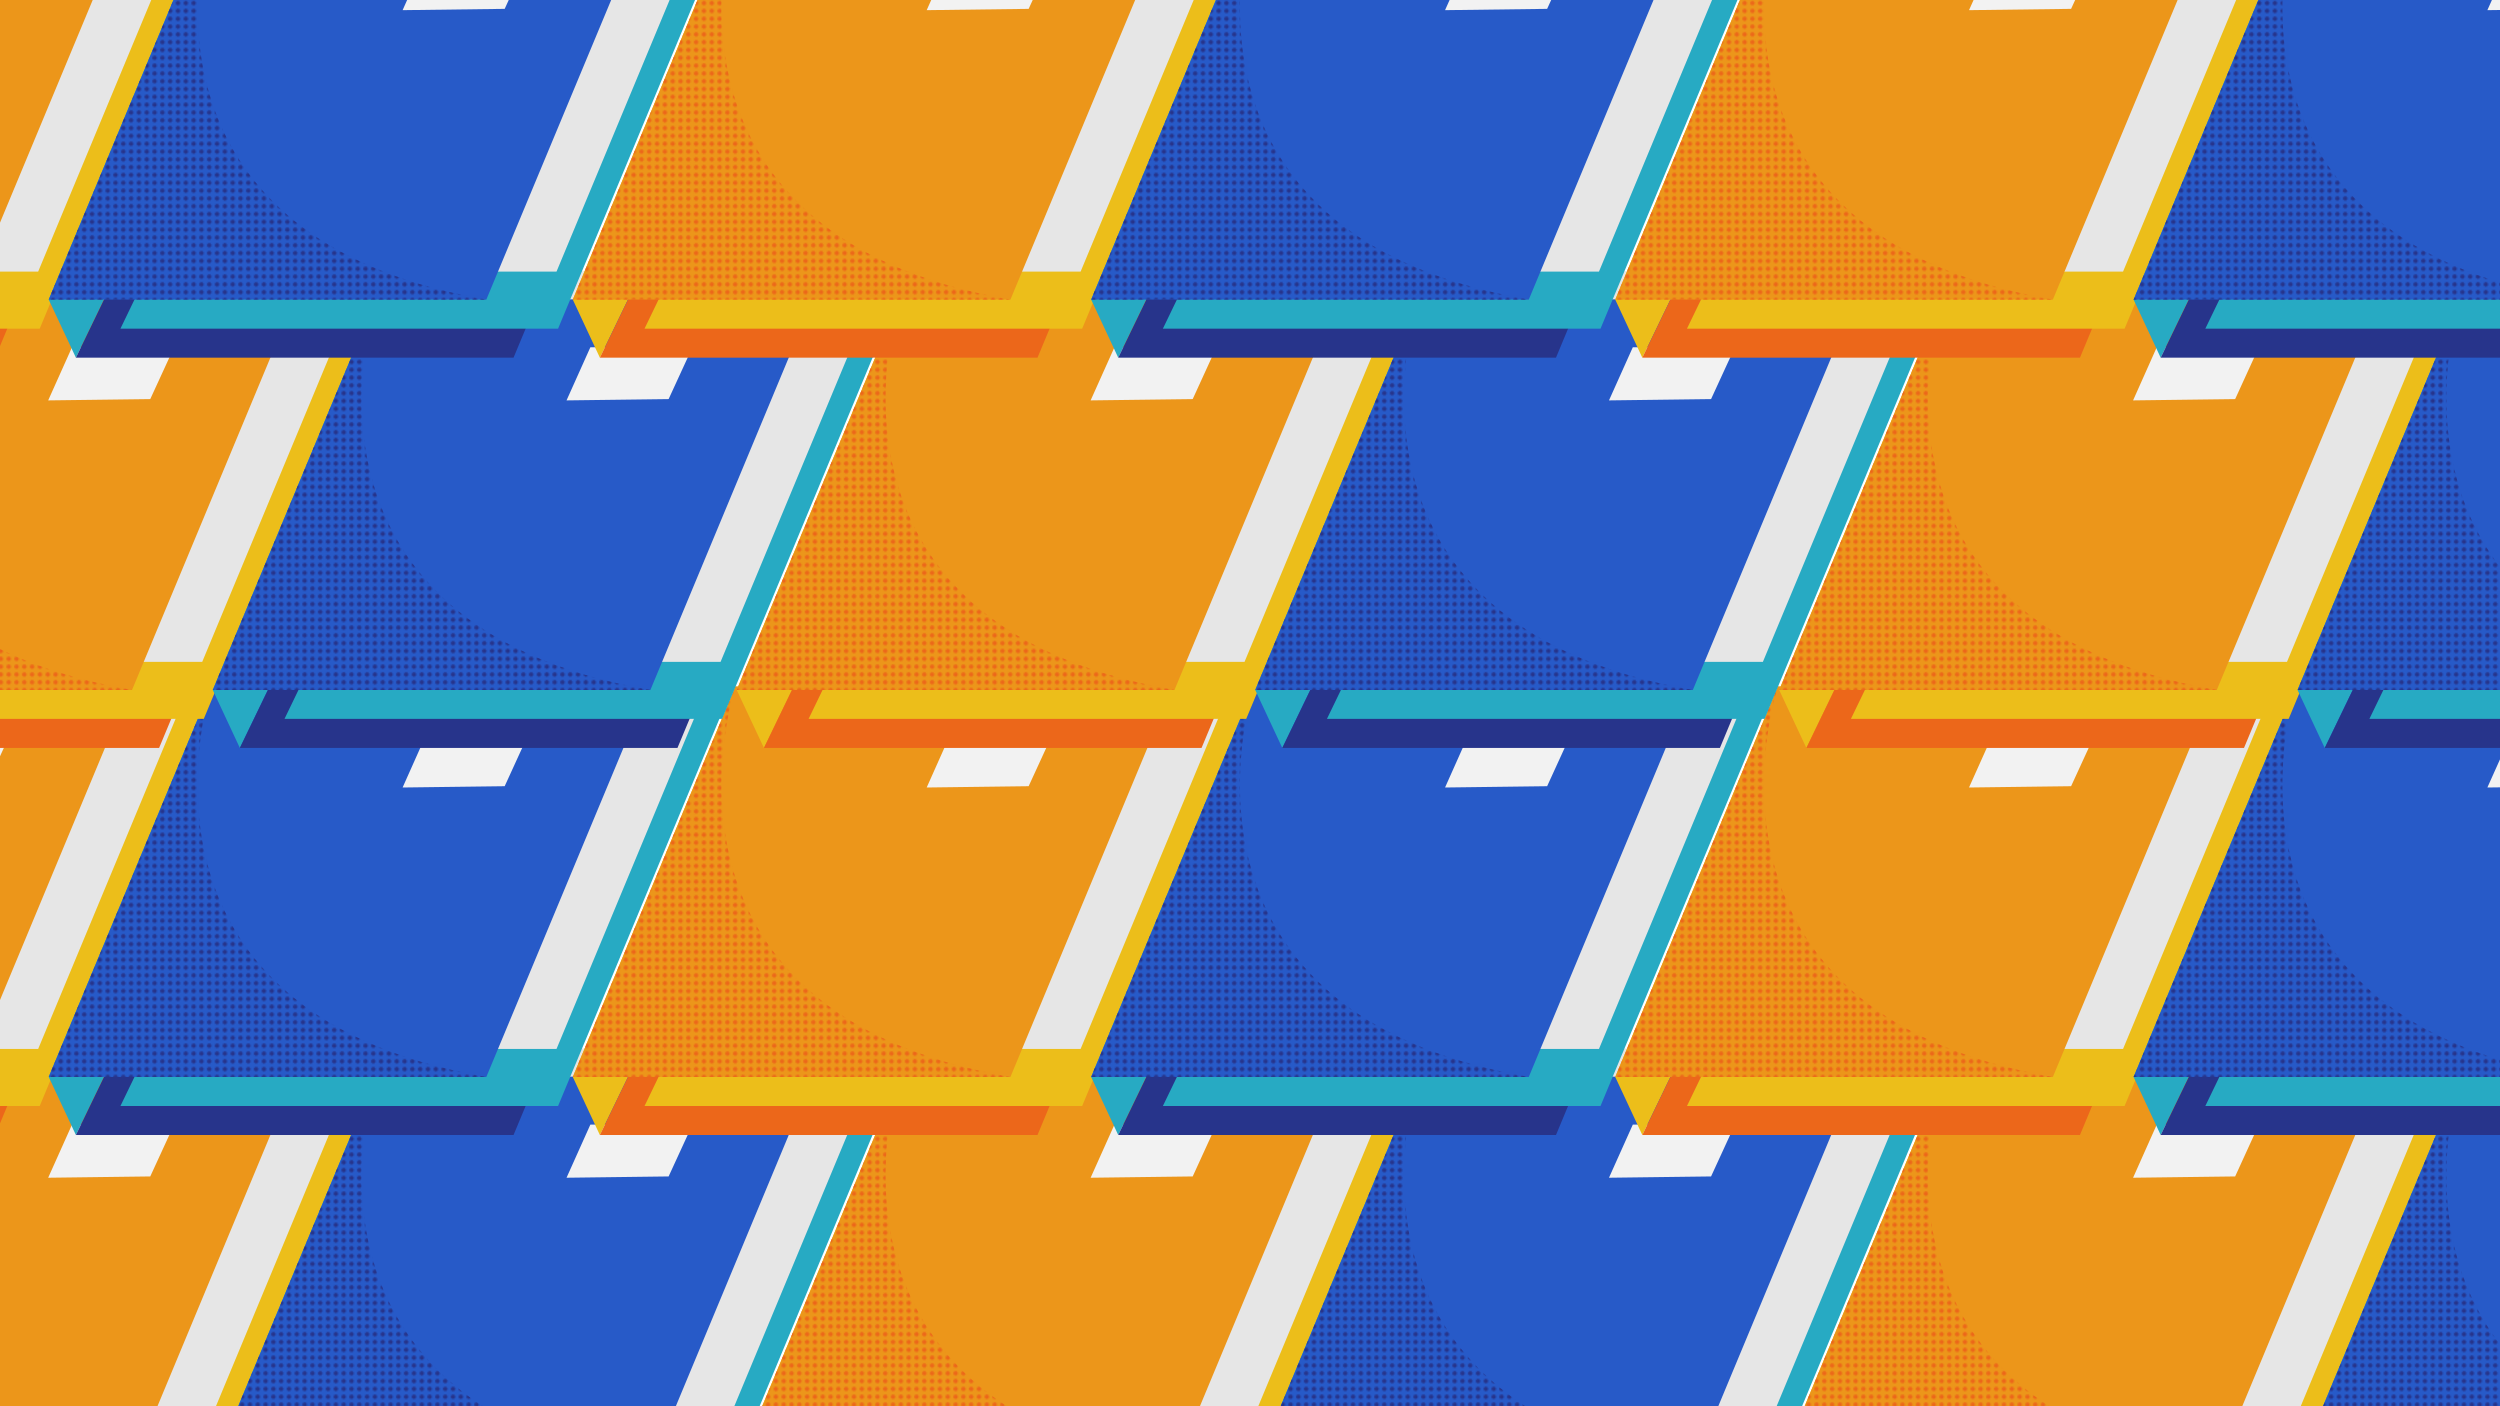
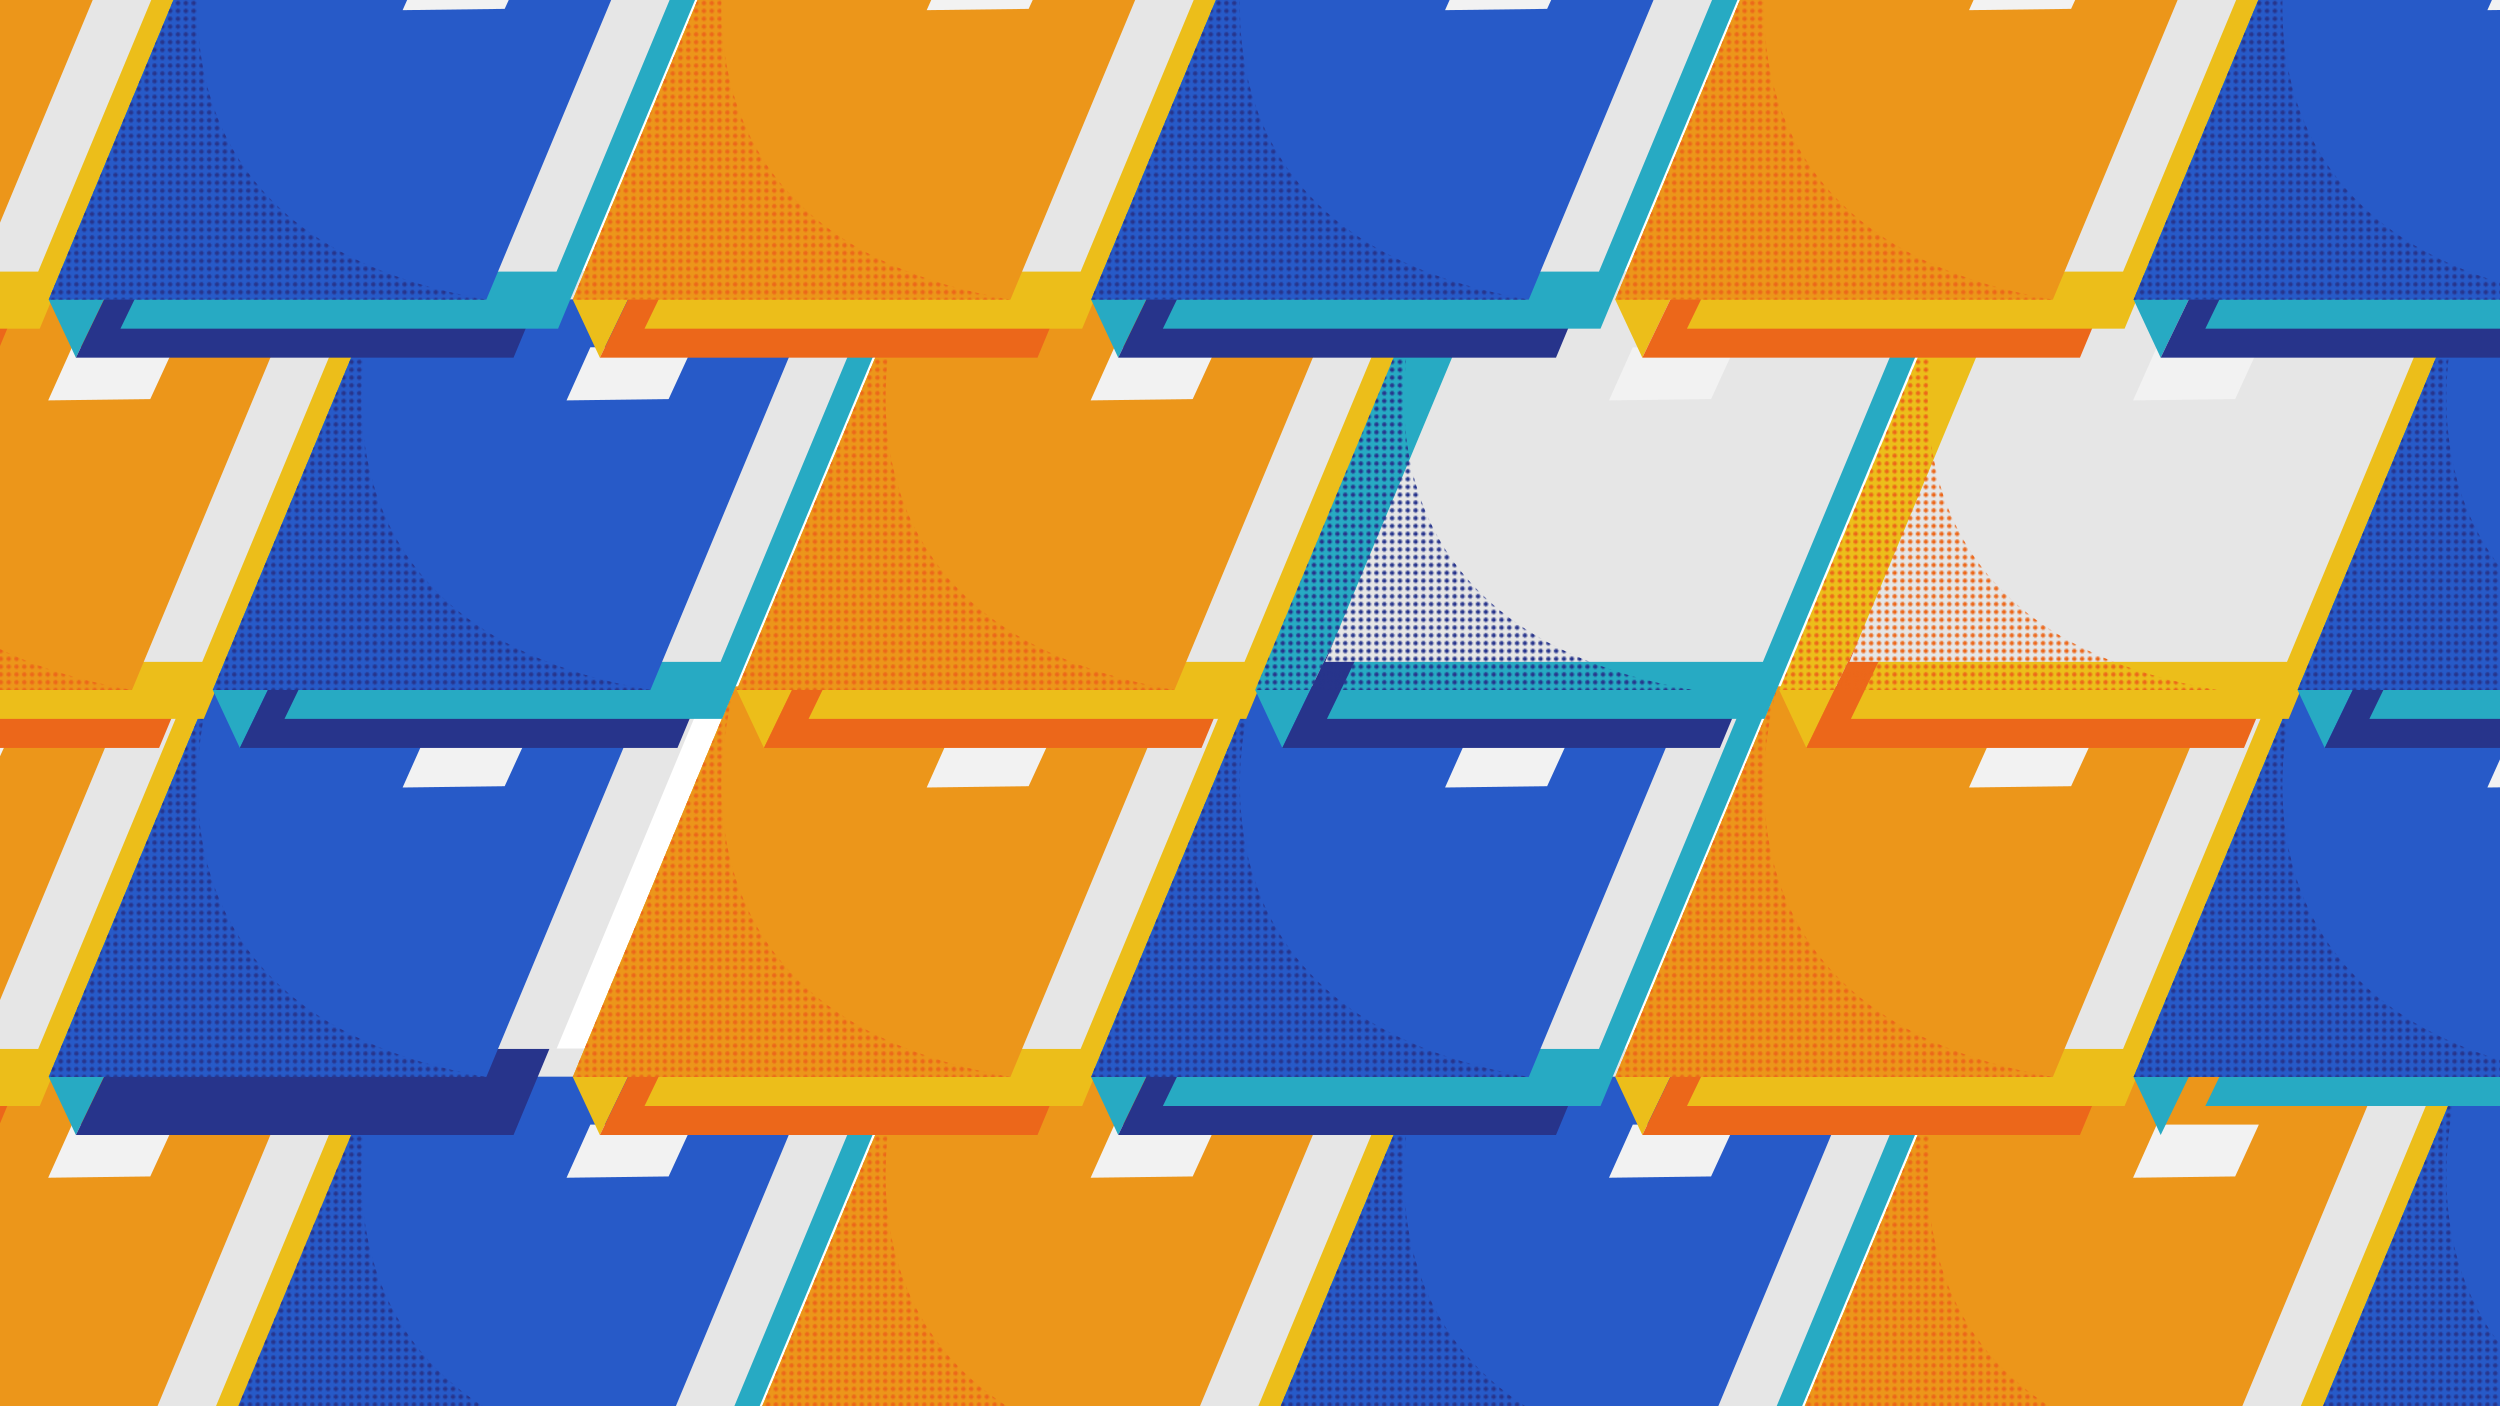
<svg xmlns="http://www.w3.org/2000/svg" xmlns:xlink="http://www.w3.org/1999/xlink" version="1.1" id="Calque_1" x="0px" y="0px" viewBox="0 0 1920 1080" style="enable-background:new 0 0 1920 1080;" xml:space="preserve">
  <style type="text/css">
	.st0{fill:none;}
	.st1{fill:#EC671A;}
	.st2{fill:#27348B;}
	.st3{fill:#ECBE1A;}
	.st4{fill:#E6E6E6;}
	.st5{fill:#EC961A;}
	.st6{fill:url(#SVGID_1_);}
	.st7{fill:#F2F2F2;}
	.st8{fill:#27AAC3;}
	.st9{fill:#275AC8;}
	.st10{fill:url(#SVGID_2_);}
	.st11{fill:url(#SVGID_3_);}
	.st12{fill:url(#SVGID_4_);}
	.st13{fill:url(#SVGID_5_);}
	.st14{fill:url(#SVGID_6_);}
	.st15{fill:url(#SVGID_7_);}
	.st16{fill:url(#SVGID_8_);}
	.st17{fill:url(#SVGID_9_);}
	.st18{fill:url(#SVGID_10_);}
	.st19{fill:url(#SVGID_11_);}
	.st20{fill:url(#SVGID_12_);}
	.st21{fill:url(#SVGID_13_);}
	.st22{fill:url(#SVGID_14_);}
	.st23{fill:url(#SVGID_15_);}
	.st24{fill:url(#SVGID_16_);}
	.st25{fill:url(#SVGID_17_);}
	.st26{fill:url(#SVGID_18_);}
	.st27{fill:url(#SVGID_19_);}
	.st28{fill:url(#SVGID_20_);}
	.st29{fill:url(#SVGID_21_);}
	.st30{fill:url(#SVGID_22_);}
	.st31{fill:url(#SVGID_23_);}
	.st32{fill:url(#SVGID_24_);}
</style>
  <pattern width="5.7" height="5.7" patternUnits="userSpaceOnUse" id="Nouvelle_nuance_de_motif_1" viewBox="0 -5.7 5.7 5.7" style="overflow:visible;">
    <g>
      <rect x="0" y="-5.7" class="st0" width="5.7" height="5.7" />
      <circle class="st1" cx="2.8" cy="-2.8" r="1.7" />
    </g>
  </pattern>
  <pattern width="5.7" height="5.7" patternUnits="userSpaceOnUse" id="Nouvelle_nuance_de_motif_4" viewBox="0 -5.7 5.7 5.7" style="overflow:visible;">
    <g>
      <rect y="-5.7" class="st0" width="5.7" height="5.7" />
      <circle class="st2" cx="2.8" cy="-2.8" r="1.7" />
    </g>
  </pattern>
  <g>
    <g>
      <polygon class="st1" points="122.2,1171.4 -213.9,1171.4 -69,871.4 247.2,871.4   " />
      <polygon class="st3" points="156.5,1149.1 -179.6,1149.1 -34.7,849.1 281.4,849.1   " />
      <polygon class="st4" points="155.3,1105.3 -180.9,1105.3 -55.9,805.3 280.2,805.3   " />
      <polygon class="st5" points="101.4,1126.9 -234.7,1126.9 -109.8,826.9 226.3,826.9   " />
      <pattern id="SVGID_1_" xlink:href="#Nouvelle_nuance_de_motif_1" patternTransform="matrix(1 0 0 1 -128.129 1.802)">
		</pattern>
      <path class="st6" d="M101.4,1126.9h-336.1l124.9-300C-109.8,826.9-192.1,1075.6,101.4,1126.9z" />
      <polygon class="st7" points="115.4,903.5 37,904.5 55.3,863.7 133.7,863.7   " />
    </g>
    <g>
-       <polygon class="st8" points="184.2,1171.4 329.2,871.4 288.3,826.9 163.4,1126.9   " />
      <polygon class="st2" points="520.3,1171.4 184.2,1171.4 329.2,871.4 645.3,871.4   " />
      <polygon class="st8" points="554.6,1149.1 218.5,1149.1 363.4,849.1 679.5,849.1   " />
      <polygon class="st4" points="553.4,1105.3 217.3,1105.3 342.2,805.3 678.3,805.3   " />
      <polygon class="st9" points="499.5,1126.9 163.4,1126.9 288.3,826.9 624.4,826.9   " />
      <pattern id="SVGID_2_" xlink:href="#Nouvelle_nuance_de_motif_4" patternTransform="matrix(1 0 0 1 -92.849 1.802)">
		</pattern>
      <path class="st10" d="M499.5,1126.9H163.4l124.9-300C288.3,826.9,206,1075.6,499.5,1126.9z" />
      <polygon class="st7" points="513.5,903.5 435.1,904.5 453.4,863.7 531.8,863.7   " />
    </g>
    <g>
      <polygon class="st3" points="586.7,1171.4 731.6,871.4 690.8,826.9 565.8,1126.9   " />
      <polygon class="st1" points="922.8,1171.4 586.7,1171.4 731.6,871.4 1047.7,871.4   " />
      <polygon class="st3" points="957.1,1149.1 621,1149.1 765.9,849.1 1082,849.1   " />
      <polygon class="st4" points="955.8,1105.3 619.7,1105.3 744.7,805.3 1080.8,805.3   " />
      <polygon class="st5" points="902,1126.9 565.8,1126.9 690.8,826.9 1026.9,826.9   " />
      <pattern id="SVGID_3_" xlink:href="#Nouvelle_nuance_de_motif_1" patternTransform="matrix(1 0 0 1 -126.917 1.802)">
		</pattern>
      <path class="st11" d="M902,1126.9H565.8l124.9-300C690.8,826.9,608.4,1075.6,902,1126.9z" />
      <polygon class="st7" points="916,903.5 837.6,904.5 855.9,863.7 934.2,863.7   " />
    </g>
    <g>
      <polygon class="st8" points="984.8,1171.4 1129.7,871.4 1088.9,826.9 964,1126.9   " />
      <polygon class="st2" points="1320.9,1171.4 984.8,1171.4 1129.7,871.4 1445.9,871.4   " />
      <polygon class="st8" points="1355.2,1149.1 1019.1,1149.1 1164,849.1 1480.1,849.1   " />
      <polygon class="st4" points="1353.9,1105.3 1017.8,1105.3 1142.8,805.3 1478.9,805.3   " />
      <polygon class="st9" points="1300.1,1126.9 964,1126.9 1088.9,826.9 1425,826.9   " />
      <pattern id="SVGID_4_" xlink:href="#Nouvelle_nuance_de_motif_4" patternTransform="matrix(1 0 0 1 -91.636 1.802)">
		</pattern>
      <path class="st12" d="M1300.1,1126.9H964l124.9-300C1088.9,826.9,1006.6,1075.6,1300.1,1126.9z" />
      <polygon class="st7" points="1314.1,903.5 1235.7,904.5 1254,863.7 1332.4,863.7   " />
    </g>
    <g>
      <polygon class="st3" points="1387.3,1171.4 1532.2,871.4 1491.4,826.9 1366.4,1126.9   " />
      <polygon class="st1" points="1723.4,1171.4 1387.3,1171.4 1532.2,871.4 1848.3,871.4   " />
      <polygon class="st3" points="1757.7,1149.1 1421.5,1149.1 1566.5,849.1 1882.6,849.1   " />
      <polygon class="st4" points="1756.4,1105.3 1420.3,1105.3 1545.2,805.3 1881.4,805.3   " />
      <polygon class="st5" points="1702.5,1126.9 1366.4,1126.9 1491.4,826.9 1827.5,826.9   " />
      <pattern id="SVGID_5_" xlink:href="#Nouvelle_nuance_de_motif_1" patternTransform="matrix(1 0 0 1 -125.704 1.802)">
		</pattern>
      <path class="st13" d="M1702.5,1126.9h-336.1l124.9-300C1491.4,826.9,1409,1075.6,1702.5,1126.9z" />
      <polygon class="st7" points="1716.6,903.5 1638.2,904.5 1656.4,863.7 1734.8,863.7   " />
    </g>
    <g>
      <polygon class="st8" points="1785.4,1171.4 1930.3,871.4 1889.5,826.9 1764.5,1126.9   " />
      <polygon class="st2" points="2121.5,1171.4 1785.4,1171.4 1930.3,871.4 2246.4,871.4   " />
      <polygon class="st8" points="2155.8,1149.1 1819.7,1149.1 1964.6,849.1 2280.7,849.1   " />
      <polygon class="st4" points="2154.5,1105.3 1818.4,1105.3 1943.4,805.3 2279.5,805.3   " />
      <polygon class="st9" points="2100.7,1126.9 1764.5,1126.9 1889.5,826.9 2225.6,826.9   " />
      <pattern id="SVGID_6_" xlink:href="#Nouvelle_nuance_de_motif_4" patternTransform="matrix(1 0 0 1 -90.424 1.802)">
		</pattern>
      <path class="st14" d="M2100.7,1126.9h-336.1l124.9-300C1889.5,826.9,1807.1,1075.6,2100.7,1126.9z" />
    </g>
    <g>
      <polygon class="st1" points="-3.7,871.7 -339.9,871.7 -194.9,571.7 121.2,571.7   " />
      <polygon class="st3" points="30.5,849.4 -305.6,849.4 -160.7,549.4 155.5,549.4   " />
      <polygon class="st4" points="29.3,805.6 -306.8,805.6 -181.9,505.6 154.2,505.6   " />
      <polygon class="st5" points="-24.6,827.1 -360.7,827.1 -235.8,527.1 100.3,527.1   " />
      <polygon class="st7" points="-10.5,603.8 -88.9,604.8 -70.7,564 7.7,564   " />
    </g>
    <g>
      <polygon class="st8" points="58.3,871.7 203.2,571.7 162.3,527.1 37.4,827.1   " />
      <polygon class="st2" points="394.4,871.7 58.3,871.7 203.2,571.7 519.3,571.7   " />
-       <polygon class="st8" points="428.6,849.4 92.5,849.4 237.5,549.4 553.6,549.4   " />
      <polygon class="st4" points="427.4,805.6 91.3,805.6 216.2,505.6 552.3,505.6   " />
      <polygon class="st9" points="373.5,827.1 37.4,827.1 162.3,527.1 498.5,527.1   " />
      <pattern id="SVGID_7_" xlink:href="#Nouvelle_nuance_de_motif_4" patternTransform="matrix(1 0 0 1 -94.09 8.22)">
		</pattern>
      <path class="st15" d="M373.5,827.1H37.4l124.9-300C162.3,527.1,80,775.8,373.5,827.1z" />
      <polygon class="st7" points="387.6,603.8 309.2,604.8 327.4,564 405.8,564   " />
    </g>
    <g>
      <polygon class="st3" points="460.7,871.7 605.7,571.7 564.8,527.1 439.9,827.1   " />
      <polygon class="st1" points="796.8,871.7 460.7,871.7 605.7,571.7 921.8,571.7   " />
      <polygon class="st3" points="831.1,849.4 495,849.4 639.9,549.4 956,549.4   " />
      <polygon class="st4" points="829.9,805.6 493.8,805.6 618.7,505.6 954.8,505.6   " />
      <polygon class="st5" points="776,827.1 439.9,827.1 564.8,527.1 900.9,527.1   " />
      <pattern id="SVGID_8_" xlink:href="#Nouvelle_nuance_de_motif_1" patternTransform="matrix(1 0 0 1 -128.158 8.22)">
		</pattern>
      <path class="st16" d="M776,827.1H439.9l124.9-300C564.8,527.1,482.5,775.8,776,827.1z" />
      <polygon class="st7" points="790,603.8 711.7,604.8 729.9,564 808.3,564   " />
    </g>
    <g>
      <polygon class="st8" points="858.8,871.7 1003.8,571.7 962.9,527.1 838,827.1   " />
      <polygon class="st2" points="1195,871.7 858.8,871.7 1003.8,571.7 1319.9,571.7   " />
      <polygon class="st8" points="1229.2,849.4 893.1,849.4 1038,549.4 1354.2,549.4   " />
      <polygon class="st4" points="1228,805.6 891.9,805.6 1016.8,505.6 1352.9,505.6   " />
      <polygon class="st9" points="1174.1,827.1 838,827.1 962.9,527.1 1299,527.1   " />
      <pattern id="SVGID_9_" xlink:href="#Nouvelle_nuance_de_motif_4" patternTransform="matrix(1 0 0 1 -92.878 8.22)">
		</pattern>
      <path class="st17" d="M1174.1,827.1H838l124.9-300C962.9,527.1,880.6,775.8,1174.1,827.1z" />
      <polygon class="st7" points="1188.2,603.8 1109.8,604.8 1128,564 1206.4,564   " />
    </g>
    <g>
      <polygon class="st3" points="1261.3,871.7 1406.2,571.7 1365.4,527.1 1240.5,827.1   " />
      <polygon class="st1" points="1597.4,871.7 1261.3,871.7 1406.2,571.7 1722.4,571.7   " />
      <polygon class="st3" points="1631.7,849.4 1295.6,849.4 1440.5,549.4 1756.6,549.4   " />
      <polygon class="st4" points="1630.5,805.6 1294.3,805.6 1419.3,505.6 1755.4,505.6   " />
      <polygon class="st5" points="1576.6,827.1 1240.5,827.1 1365.4,527.1 1701.5,527.1   " />
      <pattern id="SVGID_10_" xlink:href="#Nouvelle_nuance_de_motif_1" patternTransform="matrix(1 0 0 1 -126.946 8.22)">
		</pattern>
      <path class="st18" d="M1576.6,827.1h-336.1l124.9-300C1365.4,527.1,1283.1,775.8,1576.6,827.1z" />
      <polygon class="st7" points="1590.6,603.8 1512.2,604.8 1530.5,564 1608.9,564   " />
    </g>
    <g>
      <polygon class="st8" points="1659.4,871.7 1804.4,571.7 1763.5,527.1 1638.6,827.1   " />
-       <polygon class="st2" points="1995.5,871.7 1659.4,871.7 1804.4,571.7 2120.5,571.7   " />
      <polygon class="st8" points="2029.8,849.4 1693.7,849.4 1838.6,549.4 2154.7,549.4   " />
      <polygon class="st4" points="2028.6,805.6 1692.5,805.6 1817.4,505.6 2153.5,505.6   " />
      <polygon class="st9" points="1974.7,827.1 1638.6,827.1 1763.5,527.1 2099.6,527.1   " />
      <pattern id="SVGID_11_" xlink:href="#Nouvelle_nuance_de_motif_4" patternTransform="matrix(1 0 0 1 -91.666 8.22)">
		</pattern>
      <path class="st19" d="M1974.7,827.1h-336.1l124.9-300C1763.5,527.1,1681.2,775.8,1974.7,827.1z" />
      <polygon class="st7" points="1988.7,603.8 1910.3,604.8 1928.6,564 2007,564   " />
    </g>
    <g>
      <polygon class="st1" points="122.2,574.4 -213.9,574.4 -69,274.4 247.2,274.4   " />
      <polygon class="st3" points="156.5,552.1 -179.6,552.1 -34.7,252.2 281.4,252.2   " />
      <polygon class="st4" points="155.3,508.3 -180.9,508.3 -55.9,208.3 280.2,208.3   " />
      <polygon class="st5" points="101.4,529.9 -234.7,529.9 -109.8,229.9 226.3,229.9   " />
      <pattern id="SVGID_12_" xlink:href="#Nouvelle_nuance_de_motif_1" patternTransform="matrix(1 0 0 1 -128.129 17.09)">
		</pattern>
      <path class="st20" d="M101.4,529.9h-336.1l124.9-300C-109.8,229.9-192.1,478.6,101.4,529.9z" />
      <polygon class="st7" points="115.4,306.5 37,307.5 55.3,266.7 133.7,266.7   " />
    </g>
    <g>
      <polygon class="st8" points="184.2,574.4 329.2,274.4 288.3,229.9 163.4,529.9   " />
      <polygon class="st2" points="520.3,574.4 184.2,574.4 329.2,274.4 645.3,274.4   " />
      <polygon class="st8" points="554.6,552.1 218.5,552.1 363.4,252.2 679.5,252.2   " />
      <polygon class="st4" points="553.4,508.3 217.3,508.3 342.2,208.3 678.3,208.3   " />
      <polygon class="st9" points="499.5,529.9 163.4,529.9 288.3,229.9 624.4,229.9   " />
      <pattern id="SVGID_13_" xlink:href="#Nouvelle_nuance_de_motif_4" patternTransform="matrix(1 0 0 1 -92.849 17.09)">
		</pattern>
      <path class="st21" d="M499.5,529.9H163.4l124.9-300C288.3,229.9,206,478.6,499.5,529.9z" />
      <polygon class="st7" points="513.5,306.5 435.1,307.5 453.4,266.7 531.8,266.7   " />
    </g>
    <g>
      <polygon class="st3" points="586.7,574.4 731.6,274.4 690.8,229.9 565.8,529.9   " />
      <polygon class="st1" points="922.8,574.4 586.7,574.4 731.6,274.4 1047.7,274.4   " />
      <polygon class="st3" points="957.1,552.1 621,552.1 765.9,252.2 1082,252.2   " />
      <polygon class="st4" points="955.8,508.3 619.7,508.3 744.7,208.3 1080.8,208.3   " />
      <polygon class="st5" points="902,529.9 565.8,529.9 690.8,229.9 1026.9,229.9   " />
      <pattern id="SVGID_14_" xlink:href="#Nouvelle_nuance_de_motif_1" patternTransform="matrix(1 0 0 1 -126.917 17.09)">
		</pattern>
      <path class="st22" d="M902,529.9H565.8l124.9-300C690.8,229.9,608.4,478.6,902,529.9z" />
      <polygon class="st7" points="916,306.5 837.6,307.5 855.9,266.7 934.2,266.7   " />
    </g>
    <g>
      <polygon class="st8" points="984.8,574.4 1129.7,274.4 1088.9,229.9 964,529.9   " />
      <polygon class="st2" points="1320.9,574.4 984.8,574.4 1129.7,274.4 1445.9,274.4   " />
      <polygon class="st8" points="1355.2,552.1 1019.1,552.1 1164,252.2 1480.1,252.2   " />
      <polygon class="st4" points="1353.9,508.3 1017.8,508.3 1142.8,208.3 1478.9,208.3   " />
-       <polygon class="st9" points="1300.1,529.9 964,529.9 1088.9,229.9 1425,229.9   " />
      <pattern id="SVGID_15_" xlink:href="#Nouvelle_nuance_de_motif_4" patternTransform="matrix(1 0 0 1 -91.636 17.09)">
		</pattern>
      <path class="st23" d="M1300.1,529.9H964l124.9-300C1088.9,229.9,1006.6,478.6,1300.1,529.9z" />
      <polygon class="st7" points="1314.1,306.5 1235.7,307.5 1254,266.7 1332.4,266.7   " />
    </g>
    <g>
      <polygon class="st3" points="1387.3,574.4 1532.2,274.4 1491.4,229.9 1366.4,529.9   " />
      <polygon class="st1" points="1723.4,574.4 1387.3,574.4 1532.2,274.4 1848.3,274.4   " />
      <polygon class="st3" points="1757.7,552.1 1421.5,552.1 1566.5,252.2 1882.6,252.2   " />
      <polygon class="st4" points="1756.4,508.3 1420.3,508.3 1545.2,208.3 1881.4,208.3   " />
-       <polygon class="st5" points="1702.5,529.9 1366.4,529.9 1491.4,229.9 1827.5,229.9   " />
      <pattern id="SVGID_16_" xlink:href="#Nouvelle_nuance_de_motif_1" patternTransform="matrix(1 0 0 1 -125.704 17.09)">
		</pattern>
      <path class="st24" d="M1702.5,529.9h-336.1l124.9-300C1491.4,229.9,1409,478.6,1702.5,529.9z" />
      <polygon class="st7" points="1716.6,306.5 1638.2,307.5 1656.4,266.7 1734.8,266.7   " />
    </g>
    <g>
      <polygon class="st8" points="1785.4,574.4 1930.3,274.4 1889.5,229.9 1764.5,529.9   " />
      <polygon class="st2" points="2121.5,574.4 1785.4,574.4 1930.3,274.4 2246.4,274.4   " />
      <polygon class="st8" points="2155.8,552.1 1819.7,552.1 1964.6,252.2 2280.7,252.2   " />
      <polygon class="st4" points="2154.5,508.3 1818.4,508.3 1943.4,208.3 2279.5,208.3   " />
      <polygon class="st9" points="2100.7,529.9 1764.5,529.9 1889.5,229.9 2225.6,229.9   " />
      <pattern id="SVGID_17_" xlink:href="#Nouvelle_nuance_de_motif_4" patternTransform="matrix(1 0 0 1 -90.424 17.09)">
		</pattern>
      <path class="st25" d="M2100.7,529.9h-336.1l124.9-300C1889.5,229.9,1807.1,478.6,2100.7,529.9z" />
    </g>
    <g>
      <polygon class="st1" points="-3.7,274.7 -339.9,274.7 -194.9,-25.3 121.2,-25.3   " />
      <polygon class="st3" points="30.5,252.4 -305.6,252.4 -160.7,-47.6 155.5,-47.6   " />
      <polygon class="st4" points="29.3,208.6 -306.8,208.6 -181.9,-91.4 154.2,-91.4   " />
      <polygon class="st5" points="-24.6,230.1 -360.7,230.1 -235.8,-69.9 100.3,-69.9   " />
      <polygon class="st7" points="-10.5,6.8 -88.9,7.8 -70.7,-33 7.7,-33   " />
    </g>
    <g>
      <polygon class="st8" points="58.3,274.7 203.2,-25.3 162.3,-69.9 37.4,230.1   " />
      <polygon class="st2" points="394.4,274.7 58.3,274.7 203.2,-25.3 519.3,-25.3   " />
      <polygon class="st8" points="428.6,252.4 92.5,252.4 237.5,-47.6 553.6,-47.6   " />
      <polygon class="st4" points="427.4,208.6 91.3,208.6 216.2,-91.4 552.3,-91.4   " />
      <polygon class="st9" points="373.5,230.1 37.4,230.1 162.3,-69.9 498.5,-69.9   " />
      <pattern id="SVGID_18_" xlink:href="#Nouvelle_nuance_de_motif_4" patternTransform="matrix(1 0 0 1 -94.09 23.509)">
		</pattern>
      <path class="st26" d="M373.5,230.1H37.4l124.9-300C162.3-69.9,80,178.8,373.5,230.1z" />
      <polygon class="st7" points="387.6,6.8 309.2,7.8 327.4,-33 405.8,-33   " />
    </g>
    <g>
      <polygon class="st3" points="460.7,274.7 605.7,-25.3 564.8,-69.9 439.9,230.1   " />
      <polygon class="st1" points="796.8,274.7 460.7,274.7 605.7,-25.3 921.8,-25.3   " />
      <polygon class="st3" points="831.1,252.4 495,252.4 639.9,-47.6 956,-47.6   " />
      <polygon class="st4" points="829.9,208.6 493.8,208.6 618.7,-91.4 954.8,-91.4   " />
      <polygon class="st5" points="776,230.1 439.9,230.1 564.8,-69.9 900.9,-69.9   " />
      <pattern id="SVGID_19_" xlink:href="#Nouvelle_nuance_de_motif_1" patternTransform="matrix(1 0 0 1 -128.158 23.509)">
		</pattern>
      <path class="st27" d="M776,230.1H439.9l124.9-300C564.8-69.9,482.5,178.8,776,230.1z" />
      <polygon class="st7" points="790,6.8 711.7,7.8 729.9,-33 808.3,-33   " />
    </g>
    <g>
      <polygon class="st8" points="858.8,274.7 1003.8,-25.3 962.9,-69.9 838,230.1   " />
      <polygon class="st2" points="1195,274.7 858.8,274.7 1003.8,-25.3 1319.9,-25.3   " />
      <polygon class="st8" points="1229.2,252.4 893.1,252.4 1038,-47.6 1354.2,-47.6   " />
      <polygon class="st4" points="1228,208.6 891.9,208.6 1016.8,-91.4 1352.9,-91.4   " />
      <polygon class="st9" points="1174.1,230.1 838,230.1 962.9,-69.9 1299,-69.9   " />
      <pattern id="SVGID_20_" xlink:href="#Nouvelle_nuance_de_motif_4" patternTransform="matrix(1 0 0 1 -92.878 23.509)">
		</pattern>
      <path class="st28" d="M1174.1,230.1H838l124.9-300C962.9-69.9,880.6,178.8,1174.1,230.1z" />
      <polygon class="st7" points="1188.2,6.8 1109.8,7.8 1128,-33 1206.4,-33   " />
    </g>
    <g>
      <polygon class="st3" points="1261.3,274.7 1406.2,-25.3 1365.4,-69.9 1240.5,230.1   " />
      <polygon class="st1" points="1597.4,274.7 1261.3,274.7 1406.2,-25.3 1722.4,-25.3   " />
      <polygon class="st3" points="1631.7,252.4 1295.6,252.4 1440.5,-47.6 1756.6,-47.6   " />
      <polygon class="st4" points="1630.5,208.6 1294.3,208.6 1419.3,-91.4 1755.4,-91.4   " />
      <polygon class="st5" points="1576.6,230.1 1240.5,230.1 1365.4,-69.9 1701.5,-69.9   " />
      <pattern id="SVGID_21_" xlink:href="#Nouvelle_nuance_de_motif_1" patternTransform="matrix(1 0 0 1 -126.946 23.509)">
		</pattern>
      <path class="st29" d="M1576.6,230.1h-336.1l124.9-300C1365.4-69.9,1283.1,178.8,1576.6,230.1z" />
      <polygon class="st7" points="1590.6,6.8 1512.2,7.8 1530.5,-33 1608.9,-33   " />
    </g>
    <g>
      <polygon class="st8" points="1659.4,274.7 1804.4,-25.3 1763.5,-69.9 1638.6,230.1   " />
      <polygon class="st2" points="1995.5,274.7 1659.4,274.7 1804.4,-25.3 2120.5,-25.3   " />
      <polygon class="st8" points="2029.8,252.4 1693.7,252.4 1838.6,-47.6 2154.7,-47.6   " />
      <polygon class="st4" points="2028.6,208.6 1692.5,208.6 1817.4,-91.4 2153.5,-91.4   " />
      <polygon class="st9" points="1974.7,230.1 1638.6,230.1 1763.5,-69.9 2099.6,-69.9   " />
      <pattern id="SVGID_22_" xlink:href="#Nouvelle_nuance_de_motif_4" patternTransform="matrix(1 0 0 1 -91.666 23.509)">
		</pattern>
      <path class="st30" d="M1974.7,230.1h-336.1l124.9-300C1763.5-69.9,1681.2,178.8,1974.7,230.1z" />
      <polygon class="st7" points="1988.7,6.8 1910.3,7.8 1928.6,-33 2007,-33   " />
    </g>
  </g>
</svg>